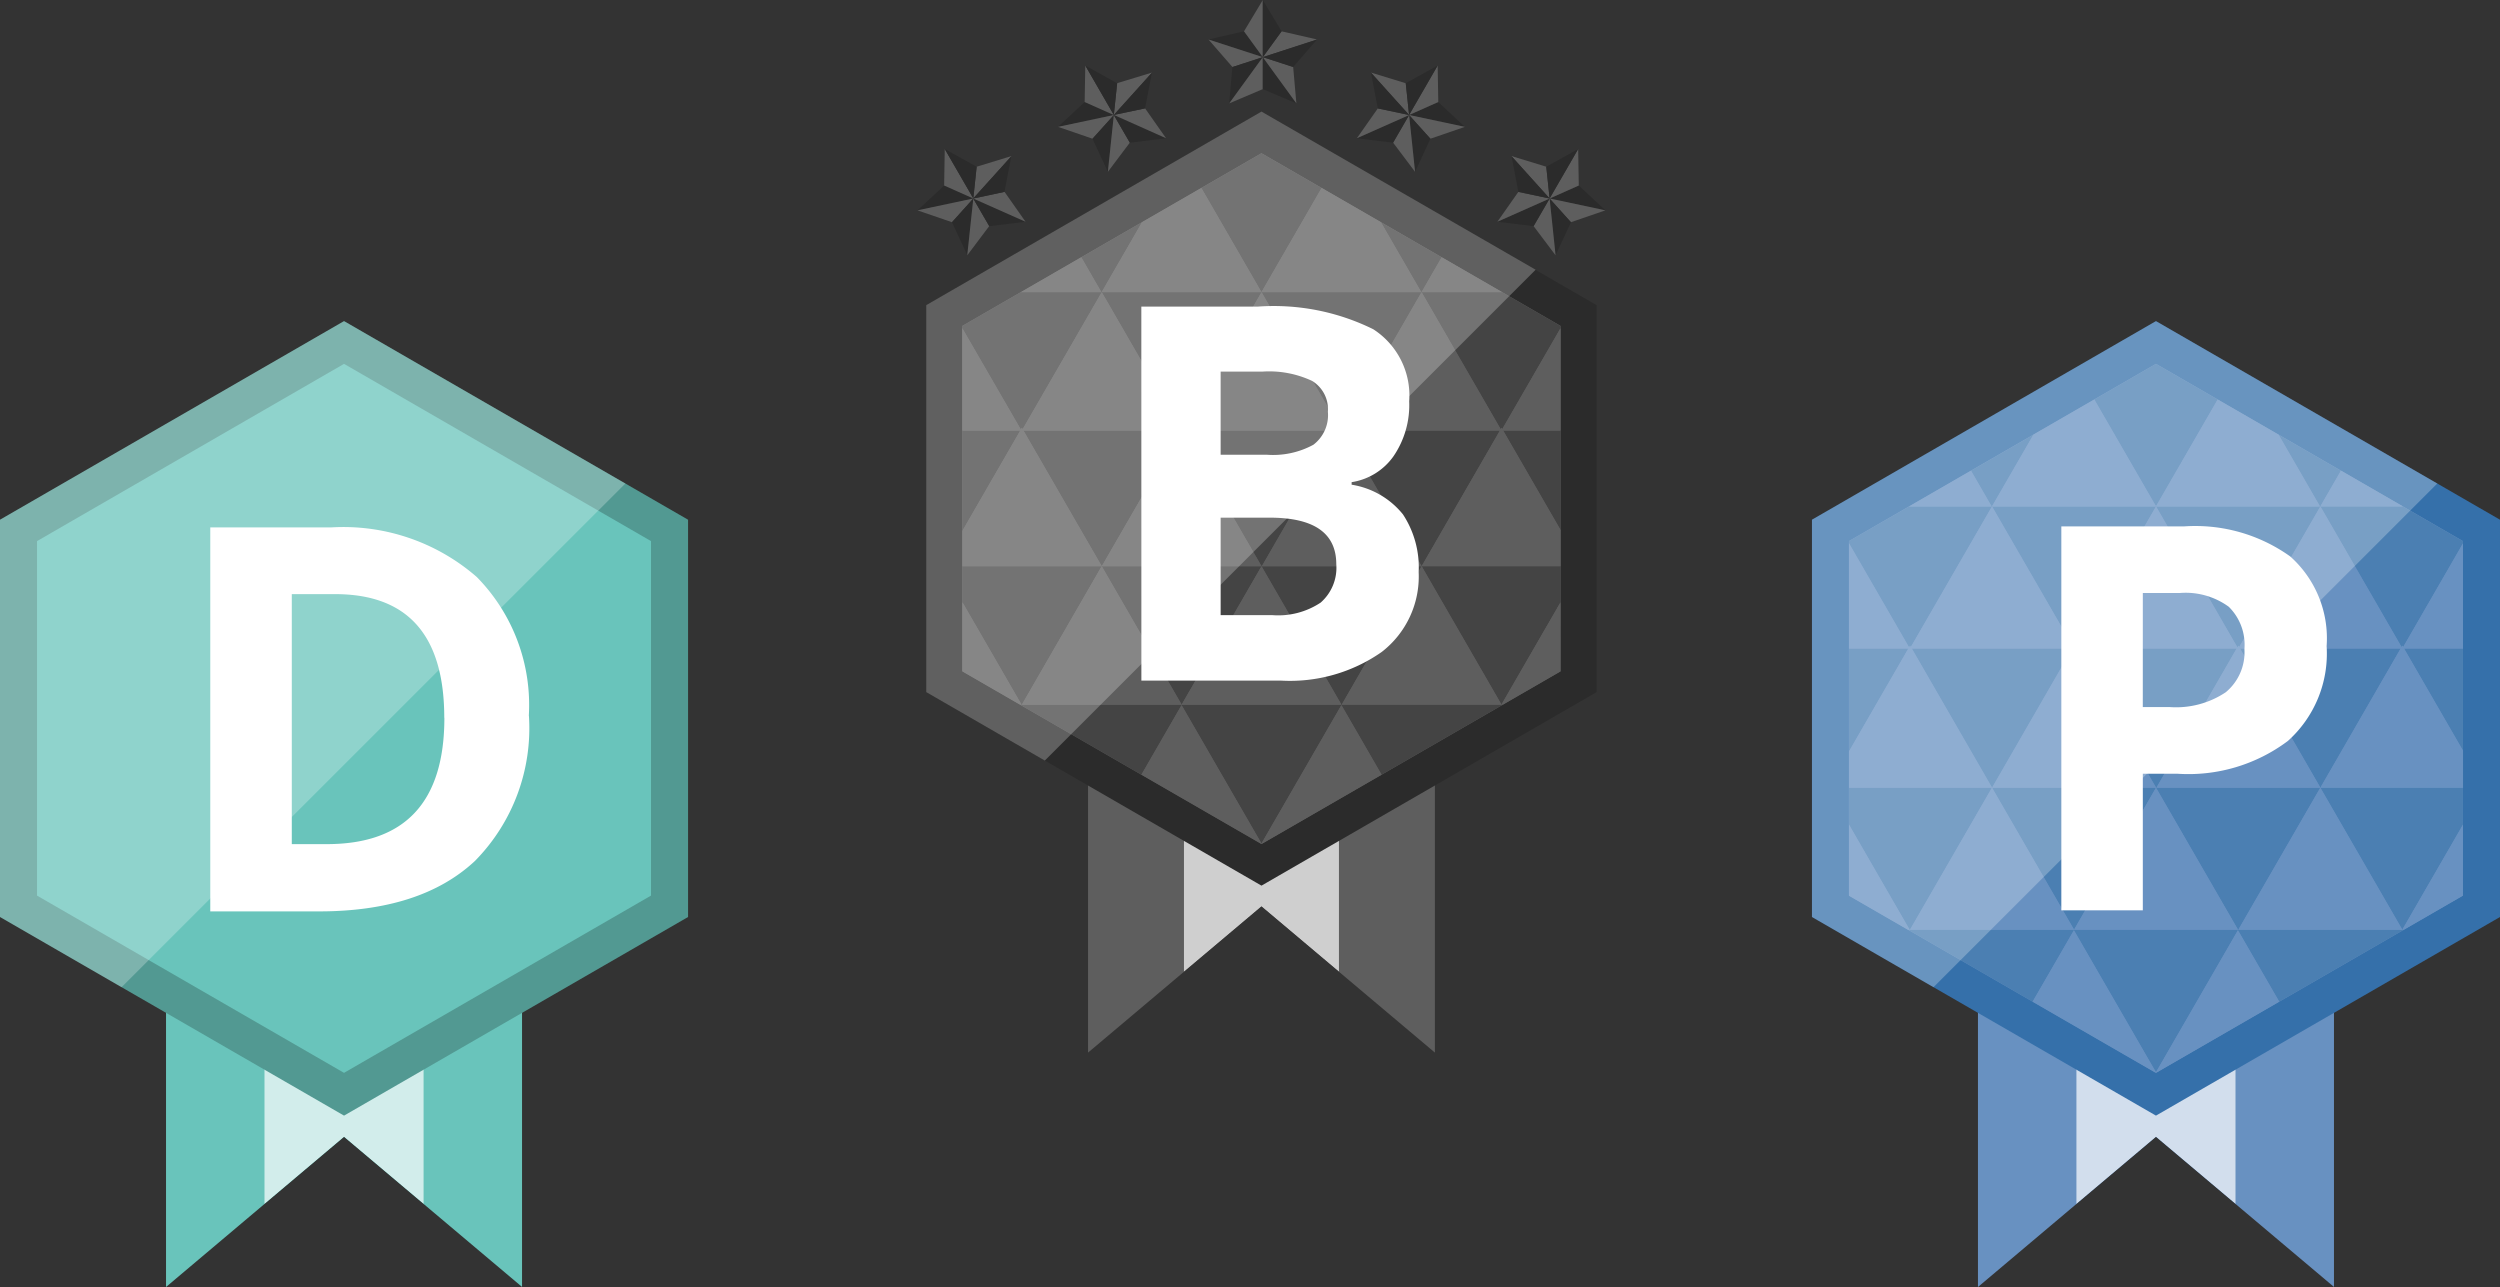
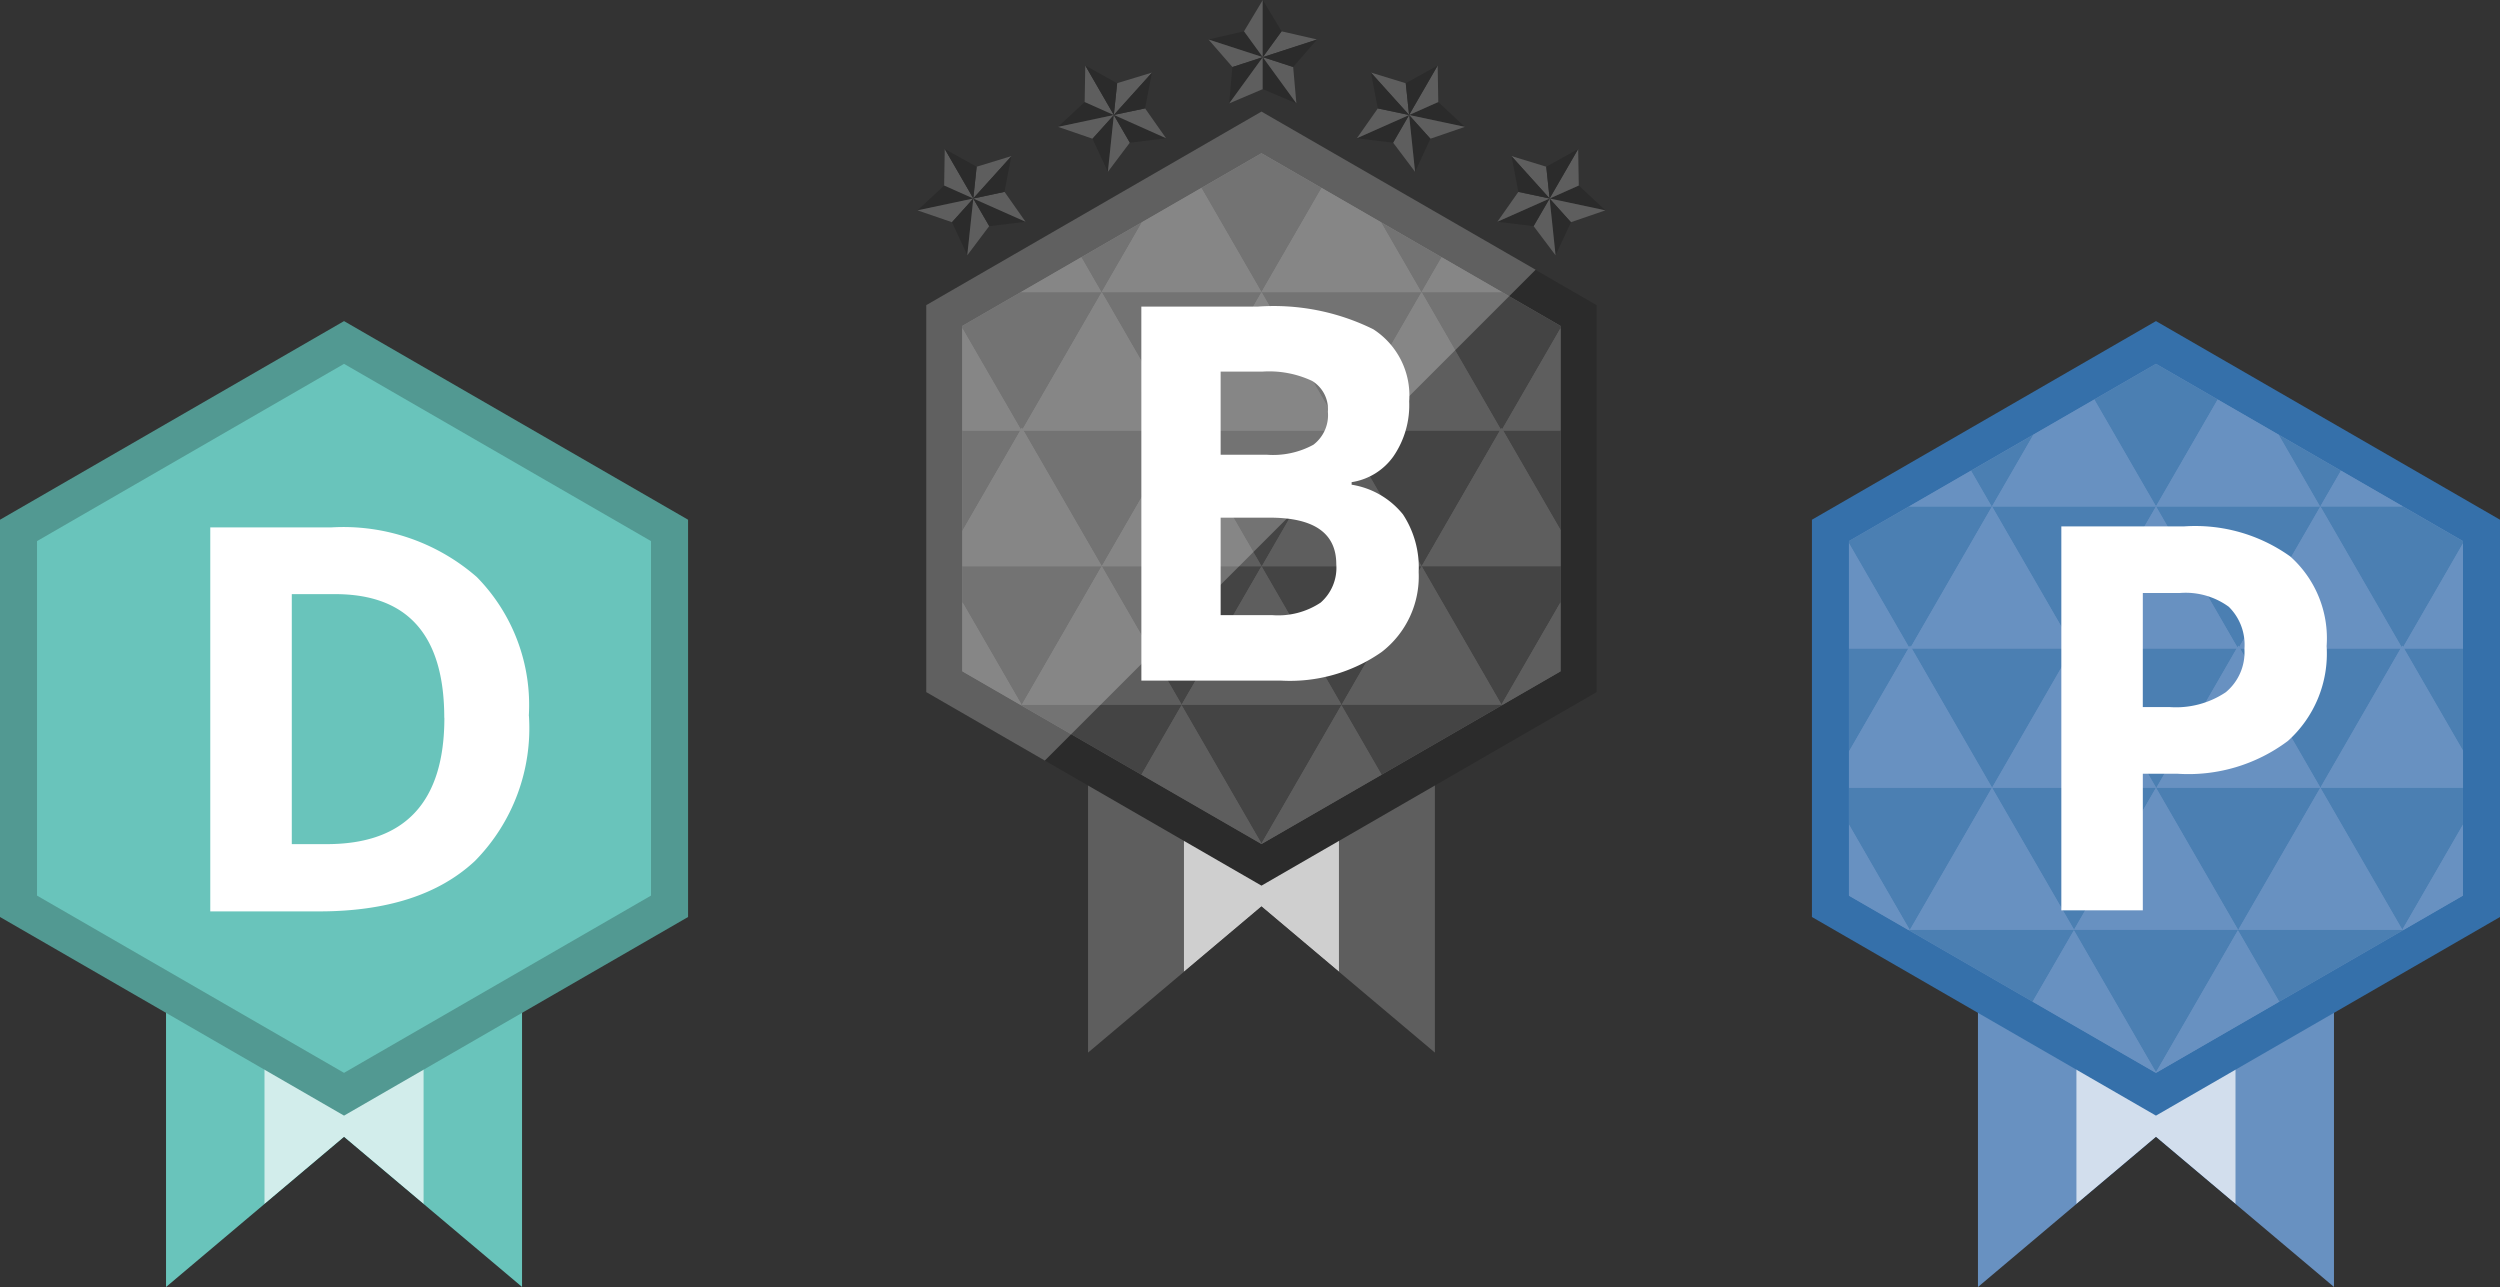
<svg xmlns="http://www.w3.org/2000/svg" width="109" height="56.112" viewBox="0 0 109 56.112">
  <rect x="0" y="0" width="109" height="56.112" fill="#333333" stroke="none" />
  <defs>
    <clipPath id="clip-path">
      <rect id="長方形_1525" data-name="長方形 1525" width="30" height="45.893" fill="none" />
    </clipPath>
    <clipPath id="clip-path-2">
      <path id="パス_917" data-name="パス 917" d="M34.191,95.407v25.135l7.561-6.373,7.561,6.373V95.407Z" transform="translate(-34.191 -95.407)" fill="none" />
    </clipPath>
    <clipPath id="clip-path-3">
      <rect id="長方形_1518" data-name="長方形 1518" width="6.757" height="23.668" fill="none" />
    </clipPath>
    <clipPath id="clip-path-9">
      <rect id="長方形_1523" data-name="長方形 1523" width="26.564" height="28.295" fill="none" />
    </clipPath>
    <clipPath id="clip-path-10">
      <rect id="長方形_1516" data-name="長方形 1516" width="30" height="42.112" fill="none" />
    </clipPath>
    <clipPath id="clip-path-11">
      <path id="パス_862" data-name="パス 862" d="M32.416,73.045v25.8L40.177,92.3l7.761,6.542v-25.8Z" transform="translate(-32.416 -73.045)" fill="none" />
    </clipPath>
    <clipPath id="clip-path-12">
      <rect id="長方形_1509" data-name="長方形 1509" width="6.936" height="24.293" fill="none" />
    </clipPath>
    <clipPath id="clip-path-18">
-       <rect id="長方形_1514" data-name="長方形 1514" width="27.266" height="29.043" fill="none" />
-     </clipPath>
+       </clipPath>
  </defs>
  <g id="mv_rank" transform="translate(-767 -588)">
    <g id="ブラック" transform="translate(807 588)">
      <g id="グループ_1198" data-name="グループ 1198" clip-path="url(#clip-path)">
        <path id="パス_916" data-name="パス 916" d="M34.191,95.407v25.135l7.561-6.373,7.561,6.373V95.407Z" transform="translate(-26.752 -74.649)" fill="#5e5e5e" />
        <g id="グループ_1184" data-name="グループ 1184" transform="translate(7.439 20.758)">
          <g id="グループ_1183" data-name="グループ 1183" clip-path="url(#clip-path-2)">
            <g id="グループ_1182" data-name="グループ 1182" transform="translate(4.182 -1.303)" opacity="0.7">
              <g id="グループ_1181" data-name="グループ 1181">
                <g id="グループ_1180" data-name="グループ 1180" clip-path="url(#clip-path-3)">
                  <rect id="長方形_1517" data-name="長方形 1517" width="6.757" height="23.668" transform="translate(0 0)" fill="#fff" />
                </g>
              </g>
            </g>
          </g>
        </g>
        <path id="パス_918" data-name="パス 918" d="M31,47.673V30.8L16.389,22.362,1.775,30.8V47.673l14.614,8.437Z" transform="translate(-1.389 -17.496)" fill="#2b2b2b" />
        <path id="パス_919" data-name="パス 919" d="M35.087,53.3V38.239L22.046,30.71,9.005,38.239V53.3l13.041,7.529Z" transform="translate(-7.046 -24.029)" fill="#5e5e5e" />
        <path id="パス_920" data-name="パス 920" d="M88.765,92.194l3.413-5.912H85.352Z" transform="translate(-66.781 -67.509)" fill="#444" />
        <path id="パス_921" data-name="パス 921" d="M68.8,169.025h-.039l.039.023.039-.023Z" transform="translate(-53.802 -132.25)" fill="#5e5e5e" />
        <path id="パス_922" data-name="パス 922" d="M24.662,92.2l3.414-5.913H21.248Z" transform="translate(-16.625 -67.51)" fill="#444" />
        <path id="パス_923" data-name="パス 923" d="M32.512,98.229H25.545L29.029,92.2H22.064l3.414-5.913H18.636L22.05,92.2h0l3.484,6.034H11.6L15.081,92.2H9.005v1.567l2.579,4.467h-.066l.058.033.006-.011.013.022,5.216,3.011,1.751-3.034,3.484,6.034,3.483-6.034,1.751,3.034,5.293-3.056Z" transform="translate(-7.046 -67.51)" fill="#444" />
        <path id="パス_924" data-name="パス 924" d="M107.093,115.032v-1.57h-6.058l3.482,6.032Z" transform="translate(-79.052 -88.775)" fill="#444" />
        <path id="パス_925" data-name="パス 925" d="M36.933,113.462h0l3.483,6.034,3.483-6.034Z" transform="translate(-28.896 -88.775)" fill="#444" />
        <path id="パス_926" data-name="パス 926" d="M119.869,90.623v-4.34h-2.506Z" transform="translate(-91.828 -67.51)" fill="#444" />
        <path id="パス_927" data-name="パス 927" d="M62.135,32.224,59.512,30.71,56.89,32.224l2.622,4.542Z" transform="translate(-44.512 -24.028)" fill="#444" />
        <path id="パス_928" data-name="パス 928" d="M11.6,53.489l.034.058,3.448-5.972,3.45,5.975.036-.062.034.058,3.448-5.972L25.5,53.562l.042-.073.034.058,3.448-5.972,3.449,5.973.035-.06.034.058,2.541-4.4v-.1l-2.551-1.473H29.026l.877-1.52-2.652-1.531,1.761,3.051H15.079l1.761-3.051-2.652,1.531.877,1.52H11.556L9,49.047v.1l2.552,4.42Z" transform="translate(-7.046 -34.836)" fill="#444" />
        <path id="パス_929" data-name="パス 929" d="M9.005,86.283v4.374l2.525-4.374Z" transform="translate(-7.046 -67.51)" fill="#444" />
        <path id="パス_930" data-name="パス 930" d="M23.363,51.561l-2.632,1.52H24.24Z" transform="translate(-16.22 -40.343)" fill="#5e5e5e" />
        <path id="パス_931" data-name="パス 931" d="M43.888,42.211h0l-2.622-4.542L38.682,39.16l-1.761,3.051Z" transform="translate(-28.888 -29.473)" fill="#5e5e5e" />
        <path id="パス_932" data-name="パス 932" d="M68.942,42.211h6.967L74.148,39.16l-2.583-1.491Z" transform="translate(-53.942 -29.473)" fill="#5e5e5e" />
        <g id="グループ_1186" data-name="グループ 1186">
          <g id="グループ_1185" data-name="グループ 1185" clip-path="url(#clip-path)">
            <path id="パス_933" data-name="パス 933" d="M68.942,58.545Z" transform="translate(-53.942 -45.807)" fill="#5e5e5e" />
          </g>
        </g>
        <path id="パス_934" data-name="パス 934" d="M104.533,53.08l-2.632-1.52-.877,1.52Z" transform="translate(-79.044 -40.343)" fill="#5e5e5e" />
        <path id="パス_935" data-name="パス 935" d="M11.53,70.218l.027-.047L9,65.751v4.467Z" transform="translate(-7.046 -51.445)" fill="#5e5e5e" />
        <path id="パス_936" data-name="パス 936" d="M27.949,64.585l.034-.058-3.45-5.975-3.448,5.972.036.062Z" transform="translate(-16.497 -45.812)" fill="#5e5e5e" />
        <path id="パス_937" data-name="パス 937" d="M56.553,58.552l-3.448,5.972.036.062h6.841l.027-.047Z" transform="translate(-41.551 -45.812)" fill="#5e5e5e" />
        <path id="パス_938" data-name="パス 938" d="M92.049,64.585l.035-.06-3.449-5.973-3.448,5.972.036.062Z" transform="translate(-66.653 -45.812)" fill="#5e5e5e" />
        <path id="パス_939" data-name="パス 939" d="M117.235,70.231h2.506V65.768l-2.541,4.4Z" transform="translate(-91.7 -51.458)" fill="#5e5e5e" />
        <path id="パス_940" data-name="パス 940" d="M40.422,86.283h-.067L36.94,92.2h6.967l-3.414-5.913Z" transform="translate(-28.903 -67.51)" fill="#5e5e5e" />
        <path id="パス_941" data-name="パス 941" d="M52.787,85.792l.034.058.036-.062-.034-.058Z" transform="translate(-41.302 -67.078)" fill="#5e5e5e" />
        <path id="パス_942" data-name="パス 942" d="M52.632,86.073H52.7l-.034-.058Z" transform="translate(-41.181 -67.3)" fill="#5e5e5e" />
        <path id="パス_943" data-name="パス 943" d="M52.942,86.061h.071L52.977,86Z" transform="translate(-41.423 -67.288)" fill="#5e5e5e" />
        <g id="グループ_1188" data-name="グループ 1188">
          <g id="グループ_1187" data-name="グループ 1187" clip-path="url(#clip-path)">
            <path id="パス_944" data-name="パス 944" d="M52.941,86.283Z" transform="translate(-41.422 -67.51)" fill="#5e5e5e" />
          </g>
        </g>
        <path id="パス_945" data-name="パス 945" d="M72.576,85.851H72.5l.036-.062-.034-.058-.042.073.027.047h-.054l-3.414,5.913h6.965v0Z" transform="translate(-54.005 -67.078)" fill="#5e5e5e" />
        <path id="パス_946" data-name="パス 946" d="M84.714,86.115h.054l-.027-.047Z" transform="translate(-66.283 -67.342)" fill="#5e5e5e" />
        <path id="パス_947" data-name="パス 947" d="M85.023,86.061h.071L85.059,86Z" transform="translate(-66.524 -67.288)" fill="#5e5e5e" />
        <path id="パス_948" data-name="パス 948" d="M104.521,86.283h-.069l-3.413,5.912v0H107.1V90.623l-2.506-4.34Z" transform="translate(-79.055 -67.51)" fill="#5e5e5e" />
-         <path id="パス_949" data-name="パス 949" d="M116.885,85.791l.034.058.035-.06-.034-.058Z" transform="translate(-91.454 -67.078)" fill="#5e5e5e" />
        <path id="パス_950" data-name="パス 950" d="M116.726,86.067h.067v0l-.034-.058Z" transform="translate(-91.329 -67.294)" fill="#5e5e5e" />
        <path id="パス_951" data-name="パス 951" d="M117.04,86.059v0h.069L117.074,86Z" transform="translate(-91.575 -67.288)" fill="#5e5e5e" />
        <path id="パス_952" data-name="パス 952" d="M117.035,86.277h0v0Z" transform="translate(-91.571 -67.504)" fill="#5e5e5e" />
        <path id="パス_953" data-name="パス 953" d="M101.034,113.455h0v0Z" transform="translate(-79.052 -88.768)" fill="#5e5e5e" />
        <path id="パス_954" data-name="パス 954" d="M9.005,120.661v3.016l2.513,1.451h.066Z" transform="translate(-7.046 -94.408)" fill="#5e5e5e" />
        <path id="パス_955" data-name="パス 955" d="M24.4,113.462,20.92,119.5h6.967Z" transform="translate(-16.368 -88.775)" fill="#5e5e5e" />
        <path id="パス_956" data-name="パス 956" d="M52.941,119.5h6.967l-3.484-6.034Z" transform="translate(-41.423 -88.775)" fill="#5e5e5e" />
        <g id="グループ_1190" data-name="グループ 1190">
          <g id="グループ_1189" data-name="グループ 1189" clip-path="url(#clip-path)">
            <path id="パス_957" data-name="パス 957" d="M52.941,141.192Z" transform="translate(-41.422 -110.472)" fill="#5e5e5e" />
          </g>
        </g>
        <path id="パス_958" data-name="パス 958" d="M88.507,113.462,85.024,119.5h6.965v0Z" transform="translate(-66.525 -88.775)" fill="#5e5e5e" />
        <path id="パス_959" data-name="パス 959" d="M119.615,120.678l-2.576,4.462v0h.062l2.513-1.451Z" transform="translate(-91.575 -94.421)" fill="#5e5e5e" />
        <path id="パス_960" data-name="パス 960" d="M117.035,141.186h0v0Z" transform="translate(-91.571 -110.467)" fill="#5e5e5e" />
        <path id="パス_961" data-name="パス 961" d="M20.82,141.306l.019.011-.013-.022Z" transform="translate(-16.29 -110.553)" fill="#5e5e5e" />
        <path id="パス_962" data-name="パス 962" d="M50.116,147.328l-3.483-6.034-1.752,3.034,5.2,3Z" transform="translate(-35.116 -110.552)" fill="#5e5e5e" />
        <path id="パス_963" data-name="パス 963" d="M68.942,147.328h.039l5.2-3-1.752-3.034Z" transform="translate(-53.942 -110.552)" fill="#5e5e5e" />
        <g id="グループ_1192" data-name="グループ 1192">
          <g id="グループ_1191" data-name="グループ 1191" clip-path="url(#clip-path)">
            <path id="パス_964" data-name="パス 964" d="M68.942,169.025Z" transform="translate(-53.942 -132.25)" fill="#5e5e5e" />
          </g>
        </g>
        <path id="パス_965" data-name="パス 965" d="M15.083,91.764l-3.414-5.913H11.6l.036-.062L11.6,85.73l-.042.073.027.047H11.53L9.005,90.224v1.54h6.078Z" transform="translate(-7.046 -67.078)" fill="#5e5e5e" />
        <path id="パス_966" data-name="パス 966" d="M20.611,86.115h.054l-.027-.047Z" transform="translate(-16.127 -67.342)" fill="#5e5e5e" />
        <path id="パス_967" data-name="パス 967" d="M20.921,86.061h.071L20.956,86Z" transform="translate(-16.369 -67.288)" fill="#5e5e5e" />
        <g id="グループ_1197" data-name="グループ 1197">
          <g id="グループ_1196" data-name="グループ 1196" clip-path="url(#clip-path)">
            <path id="パス_968" data-name="パス 968" d="M36.94,113.462Z" transform="translate(-28.903 -88.776)" fill="#5e5e5e" />
            <g id="グループ_1195" data-name="グループ 1195" transform="translate(0.386 4.865)" opacity="0.25">
              <g id="グループ_1194" data-name="グループ 1194">
                <g id="グループ_1193" data-name="グループ 1193" clip-path="url(#clip-path-9)">
                  <path id="パス_969" data-name="パス 969" d="M16.389,22.362,1.775,30.8V47.674l5.168,2.984,21.4-21.4Z" transform="translate(-1.775 -22.362)" fill="#fff" />
                </g>
              </g>
            </g>
            <path id="パス_970" data-name="パス 970" d="M44.866,61.442h5.076a9.781,9.781,0,0,1,5.036.987,3.437,3.437,0,0,1,1.567,3.14,3.958,3.958,0,0,1-.686,2.4,2.741,2.741,0,0,1-1.824,1.127v.111A3.594,3.594,0,0,1,56.272,70.5a4.209,4.209,0,0,1,.686,2.521A4.154,4.154,0,0,1,55.346,76.5a6.972,6.972,0,0,1-4.378,1.249h-6.1ZM48.324,67.9h2.008a3.671,3.671,0,0,0,2.036-.435A1.623,1.623,0,0,0,53,66.027a1.44,1.44,0,0,0-.686-1.344,4.412,4.412,0,0,0-2.17-.407H48.324Zm0,2.744v4.25h2.253a3.341,3.341,0,0,0,2.108-.547,2.017,2.017,0,0,0,.681-1.673q0-2.03-2.9-2.03Z" transform="translate(-35.104 -48.074)" fill="#fff" />
            <path id="パス_971" data-name="パス 971" d="M59.873,6.273h0l-1.549.356,2.367.769Z" transform="translate(-45.634 -4.908)" fill="#2b2b2b" />
            <path id="パス_972" data-name="パス 972" d="M60.682,8.682h0l-2.367-.769h0l1.045,1.2,1.324-.43Z" transform="translate(-45.625 -6.191)" fill="#5e5e5e" />
            <path id="パス_973" data-name="パス 973" d="M62.614,11.885h0l-.14,1.584,1.464-2.015Z" transform="translate(-48.882 -8.962)" fill="#2b2b2b" />
            <path id="パス_974" data-name="パス 974" d="M71.579,6.63,70.03,6.274h0L69.212,7.4Z" transform="translate(-54.153 -4.908)" fill="#5e5e5e" />
            <path id="パス_975" data-name="パス 975" d="M66.262,2.491V0l-.819,1.365.818,1.126Z" transform="translate(-51.204 0)" fill="#5e5e5e" />
            <path id="パス_976" data-name="パス 976" d="M63.938,11.454l-1.464,2.015v0l1.465-.623V11.453Z" transform="translate(-48.881 -8.961)" fill="#5e5e5e" />
            <path id="パス_977" data-name="パス 977" d="M69.207,11.454v1.394l1.465.623v0l-1.464-2.015Z" transform="translate(-54.149 -8.962)" fill="#2b2b2b" />
            <path id="パス_978" data-name="パス 978" d="M70.675,13.47l-.14-1.584h0l-1.324-.43Z" transform="translate(-54.153 -8.963)" fill="#5e5e5e" />
            <path id="パス_979" data-name="パス 979" d="M69.208,2.49l.818-1.126L69.207,0V2.491Z" transform="translate(-54.149 0)" fill="#2b2b2b" />
            <path id="パス_980" data-name="パス 980" d="M71.576,7.912l-2.367.769h0l1.324.43,1.045-1.2Z" transform="translate(-54.151 -6.191)" fill="#2b2b2b" />
            <path id="パス_981" data-name="パス 981" d="M29.328,20.442h0l-1.163,1.083,2.434-.517Z" transform="translate(-22.037 -15.994)" fill="#2b2b2b" />
            <path id="パス_982" data-name="パス 982" d="M30.594,23.044h0l-2.434.517,0,0,1.505.517.932-1.035Z" transform="translate(-22.03 -18.03)" fill="#5e5e5e" />
            <path id="パス_983" data-name="パス 983" d="M35.075,24.085h0l.671,1.442.26-2.477Z" transform="translate(-27.443 -18.035)" fill="#2b2b2b" />
            <path id="パス_984" data-name="パス 984" d="M41.026,14.538,39.506,15h0l-.146,1.384Z" transform="translate(-30.797 -11.375)" fill="#5e5e5e" />
            <path id="パス_985" data-name="パス 985" d="M34.783,15.284l-1.245-2.157-.027,1.592,1.271.566Z" transform="translate(-26.22 -10.271)" fill="#5e5e5e" />
            <path id="パス_986" data-name="パス 986" d="M38.421,23.047l-.26,2.477v0l.957-1.272-.7-1.207Z" transform="translate(-29.858 -18.032)" fill="#5e5e5e" />
            <path id="パス_987" data-name="パス 987" d="M39.36,23.046l.7,1.207,1.58-.193h0l-2.275-1.013Z" transform="translate(-30.797 -18.031)" fill="#2b2b2b" />
            <path id="パス_988" data-name="パス 988" d="M41.641,23.017l-.913-1.3h0L39.366,22Z" transform="translate(-30.801 -16.99)" fill="#5e5e5e" />
            <path id="パス_989" data-name="パス 989" d="M34.879,15.284l.145-1.384-1.392-.773,1.246,2.157Z" transform="translate(-26.315 -10.271)" fill="#2b2b2b" />
            <path id="パス_990" data-name="パス 990" d="M41.026,14.536l-1.665,1.849h0l1.362-.289.3-1.562Z" transform="translate(-30.797 -11.373)" fill="#2b2b2b" />
            <path id="パス_991" data-name="パス 991" d="M1.172,37.173h0L.009,38.257l2.434-.517Z" transform="translate(-0.007 -29.085)" fill="#2b2b2b" />
            <path id="パス_992" data-name="パス 992" d="M2.437,39.775h0L0,40.292l0,0,1.505.517.932-1.035Z" transform="translate(0 -31.121)" fill="#5e5e5e" />
            <path id="パス_993" data-name="パス 993" d="M6.919,40.816h0l.671,1.442.26-2.477Z" transform="translate(-5.413 -31.126)" fill="#2b2b2b" />
            <path id="パス_994" data-name="パス 994" d="M12.87,31.269l-1.52.466h0L11.2,33.119Z" transform="translate(-8.767 -24.466)" fill="#5e5e5e" />
            <path id="パス_995" data-name="パス 995" d="M6.627,32.016,5.381,29.858,5.355,31.45l1.271.566Z" transform="translate(-4.19 -23.362)" fill="#5e5e5e" />
            <path id="パス_996" data-name="パス 996" d="M10.265,39.778,10,42.255v0l.957-1.272-.7-1.207Z" transform="translate(-7.828 -31.123)" fill="#5e5e5e" />
            <path id="パス_997" data-name="パス 997" d="M11.2,39.777l.7,1.207,1.58-.193h0l-2.275-1.013Z" transform="translate(-8.766 -31.122)" fill="#2b2b2b" />
            <path id="パス_998" data-name="パス 998" d="M13.484,39.749l-.913-1.3h0l-1.362.29Z" transform="translate(-8.771 -30.081)" fill="#5e5e5e" />
            <path id="パス_999" data-name="パス 999" d="M6.723,32.015l.145-1.384-1.392-.773,1.246,2.157Z" transform="translate(-4.285 -23.362)" fill="#2b2b2b" />
            <path id="パス_1000" data-name="パス 1000" d="M12.87,31.267,11.2,33.116h0l1.362-.289.3-1.562Z" transform="translate(-8.767 -24.464)" fill="#2b2b2b" />
            <path id="パス_1001" data-name="パス 1001" d="M99.8,20.442h0l1.163,1.083-2.434-.517Z" transform="translate(-77.094 -15.994)" fill="#2b2b2b" />
            <path id="パス_1002" data-name="パス 1002" d="M98.527,23.044h0l2.434.517,0,0-1.505.517-.932-1.035Z" transform="translate(-77.09 -18.03)" fill="#5e5e5e" />
            <path id="パス_1003" data-name="パス 1003" d="M99.459,24.085h0l-.671,1.442-.26-2.477Z" transform="translate(-77.091 -18.035)" fill="#2b2b2b" />
            <path id="パス_1004" data-name="パス 1004" d="M90.87,14.538l1.52.466h0l.146,1.384Z" transform="translate(-71.099 -11.375)" fill="#5e5e5e" />
            <path id="パス_1005" data-name="パス 1005" d="M98.527,15.284l1.245-2.157.027,1.592-1.271.566Z" transform="translate(-77.09 -10.271)" fill="#5e5e5e" />
            <path id="パス_1006" data-name="パス 1006" d="M96.019,23.047l.26,2.477v0l-.957-1.272.7-1.207Z" transform="translate(-74.582 -18.032)" fill="#5e5e5e" />
            <path id="パス_1007" data-name="パス 1007" d="M90.336,23.046l-.7,1.207-1.58-.193h0l2.275-1.013Z" transform="translate(-68.9 -18.031)" fill="#2b2b2b" />
            <path id="パス_1008" data-name="パス 1008" d="M88.063,23.017l.913-1.3h0l1.362.29Z" transform="translate(-68.903 -16.99)" fill="#5e5e5e" />
            <path id="パス_1009" data-name="パス 1009" d="M98,15.284,97.855,13.9l1.392-.773L98,15.285Z" transform="translate(-76.565 -10.271)" fill="#2b2b2b" />
            <path id="パス_1010" data-name="パス 1010" d="M90.861,14.536l1.665,1.849h0L91.163,16.1l-.3-1.562Z" transform="translate(-71.09 -11.373)" fill="#2b2b2b" />
            <path id="パス_1011" data-name="パス 1011" d="M127.959,37.173h0l1.163,1.083-2.434-.517Z" transform="translate(-99.124 -29.085)" fill="#2b2b2b" />
            <path id="パス_1012" data-name="パス 1012" d="M126.683,39.775h0l2.434.517,0,0-1.505.517-.932-1.035Z" transform="translate(-99.12 -31.121)" fill="#5e5e5e" />
            <path id="パス_1013" data-name="パス 1013" d="M127.615,40.816h0l-.671,1.442-.26-2.477Z" transform="translate(-99.121 -31.126)" fill="#2b2b2b" />
            <path id="パス_1014" data-name="パス 1014" d="M119.026,31.269l1.52.466h0l.146,1.384Z" transform="translate(-93.129 -24.466)" fill="#5e5e5e" />
            <path id="パス_1015" data-name="パス 1015" d="M126.683,32.016l1.245-2.157.027,1.592-1.271.566Z" transform="translate(-99.12 -23.362)" fill="#5e5e5e" />
            <path id="パス_1016" data-name="パス 1016" d="M124.175,39.778l.26,2.477v0l-.957-1.272.7-1.207Z" transform="translate(-96.612 -31.123)" fill="#5e5e5e" />
            <path id="パス_1017" data-name="パス 1017" d="M118.492,39.777l-.7,1.207-1.58-.193h0l2.275-1.013Z" transform="translate(-90.93 -31.122)" fill="#2b2b2b" />
            <path id="パス_1018" data-name="パス 1018" d="M116.219,39.749l.913-1.3h0l1.362.29Z" transform="translate(-90.933 -30.081)" fill="#5e5e5e" />
            <path id="パス_1019" data-name="パス 1019" d="M126.157,32.015l-.145-1.384,1.392-.773-1.246,2.157Z" transform="translate(-98.595 -23.362)" fill="#2b2b2b" />
            <path id="パス_1020" data-name="パス 1020" d="M119.017,31.267l1.665,1.849h0l-1.362-.289-.3-1.562Z" transform="translate(-93.12 -24.464)" fill="#2b2b2b" />
          </g>
        </g>
      </g>
    </g>
    <g id="プラチナ" transform="translate(846 602)">
      <g id="グループ_1179" data-name="グループ 1179" clip-path="url(#clip-path-10)">
        <path id="パス_861" data-name="パス 861" d="M32.416,73.045v25.8L40.177,92.3l7.761,6.542v-25.8Z" transform="translate(-25.177 -56.732)" fill="#6891c1" />
        <g id="グループ_1165" data-name="グループ 1165" transform="translate(7.239 16.313)">
          <g id="グループ_1164" data-name="グループ 1164" clip-path="url(#clip-path-11)">
            <g id="グループ_1163" data-name="グループ 1163" transform="translate(4.293 -1.337)" opacity="0.7">
              <g id="グループ_1162" data-name="グループ 1162">
                <g id="グループ_1161" data-name="グループ 1161" clip-path="url(#clip-path-12)">
                  <rect id="長方形_1508" data-name="長方形 1508" width="6.936" height="24.293" transform="translate(0 0)" fill="#fff" />
                </g>
              </g>
            </g>
          </g>
        </g>
        <path id="パス_863" data-name="パス 863" d="M15,0,0,8.66V25.981l15,8.66,15-8.66V8.66Z" transform="translate(0 0)" fill="#3570aa" />
        <path id="パス_864" data-name="パス 864" d="M34,31.532V16.076L20.616,8.348,7.23,16.076V31.532l13.385,7.728Z" transform="translate(-5.616 -6.484)" fill="#6891c1" />
        <path id="パス_865" data-name="パス 865" d="M87.08,69.988l3.5-6.068H83.577Z" transform="translate(-64.912 -49.645)" fill="#4b7fb2" />
        <path id="パス_866" data-name="パス 866" d="M67.027,146.663h-.04l.04.023.04-.023Z" transform="translate(-52.027 -113.91)" fill="#6891c1" />
        <path id="パス_867" data-name="パス 867" d="M22.977,69.99l3.5-6.07H19.473Z" transform="translate(-15.124 -49.646)" fill="#4b7fb2" />
        <path id="パス_868" data-name="パス 868" d="M31.358,76.183H24.207l3.576-6.193H20.634l3.5-6.07H17.116l3.5,6.07h0l3.576,6.193H9.891l3.575-6.193H7.23V71.6l2.647,4.585H9.809l.059.034.006-.011.013.023,5.354,3.091,1.8-3.114L20.616,82.4l3.575-6.193,1.8,3.114,5.433-3.137Z" transform="translate(-5.616 -49.646)" fill="#4b7fb2" />
        <path id="パス_869" data-name="パス 869" d="M105.478,92.711V91.1H99.259l3.574,6.191Z" transform="translate(-77.092 -70.755)" fill="#4b7fb2" />
        <path id="パス_870" data-name="パス 870" d="M35.158,91.1h0l3.575,6.193L42.307,91.1Z" transform="translate(-27.305 -70.755)" fill="#4b7fb2" />
        <path id="パス_871" data-name="パス 871" d="M118.16,68.376V63.921h-2.572Z" transform="translate(-89.775 -49.646)" fill="#4b7fb2" />
        <path id="パス_872" data-name="パス 872" d="M60.5,9.9,57.806,8.348,55.115,9.9l2.692,4.662Z" transform="translate(-42.806 -6.484)" fill="#4b7fb2" />
        <path id="パス_873" data-name="パス 873" d="M9.893,31.364l.035.06,3.539-6.13,3.541,6.133.037-.063.035.06,3.539-6.13,3.548,6.145.044-.075.035.06,3.539-6.13,3.54,6.131.036-.062.034.06L34,26.906v-.1l-2.619-1.512h-3.6l.9-1.56-2.722-1.572,1.808,3.131h-14.3l1.808-3.131L12.55,23.733l.9,1.56h-3.6L7.23,26.8v.1l2.62,4.537Z" transform="translate(-5.615 -17.212)" fill="#4b7fb2" />
        <path id="パス_874" data-name="パス 874" d="M7.23,63.921V68.41l2.592-4.489Z" transform="translate(-5.615 -49.646)" fill="#4b7fb2" />
        <path id="パス_875" data-name="パス 875" d="M21.657,29.2l-2.7,1.56h3.6Z" transform="translate(-14.723 -22.678)" fill="#6891c1" />
        <path id="パス_876" data-name="パス 876" d="M42.3,19.969h0l-2.692-4.662-2.652,1.531-1.808,3.131Z" transform="translate(-27.297 -11.888)" fill="#6891c1" />
        <path id="パス_877" data-name="パス 877" d="M67.167,19.969h7.151L72.51,16.838l-2.652-1.531Z" transform="translate(-52.167 -11.888)" fill="#6891c1" />
        <g id="グループ_1167" data-name="グループ 1167">
          <g id="グループ_1166" data-name="グループ 1166" clip-path="url(#clip-path-10)">
            <path id="パス_878" data-name="パス 878" d="M67.167,36.183Z" transform="translate(-52.167 -28.102)" fill="#6891c1" />
          </g>
        </g>
        <path id="パス_879" data-name="パス 879" d="M102.851,30.758l-2.7-1.56-.9,1.56Z" transform="translate(-77.084 -22.678)" fill="#6891c1" />
        <path id="パス_880" data-name="パス 880" d="M9.822,47.974l.028-.048L7.23,43.389v4.585Z" transform="translate(-5.615 -33.699)" fill="#6891c1" />
        <path id="パス_881" data-name="パス 881" d="M26.355,42.383l.035-.06L22.848,36.19l-3.539,6.13.037.063Z" transform="translate(-14.997 -28.108)" fill="#6891c1" />
        <path id="パス_882" data-name="パス 882" d="M54.869,36.19l-3.539,6.13.037.063h7.022l.028-.048Z" transform="translate(-39.867 -28.108)" fill="#6891c1" />
        <path id="パス_883" data-name="パス 883" d="M90.456,42.383l.036-.062-3.54-6.131-3.539,6.13.037.063Z" transform="translate(-64.785 -28.108)" fill="#6891c1" />
        <path id="パス_884" data-name="パス 884" d="M115.461,47.987h2.572V43.406l-2.608,4.518Z" transform="translate(-89.647 -33.712)" fill="#6891c1" />
        <path id="パス_885" data-name="パス 885" d="M38.739,63.921H38.67l-3.5,6.07h7.151l-3.5-6.07Z" transform="translate(-27.312 -49.646)" fill="#6891c1" />
        <path id="パス_886" data-name="パス 886" d="M51.011,63.432l.035.06.037-.063-.034-.06Z" transform="translate(-39.619 -49.217)" fill="#6891c1" />
        <path id="パス_887" data-name="パス 887" d="M50.856,63.713h.069l-.035-.06Z" transform="translate(-39.499 -49.438)" fill="#6891c1" />
        <path id="パス_888" data-name="パス 888" d="M51.166,63.7h.073l-.037-.063Z" transform="translate(-39.739 -49.425)" fill="#6891c1" />
        <g id="グループ_1169" data-name="グループ 1169">
          <g id="グループ_1168" data-name="グループ 1168" clip-path="url(#clip-path-10)">
            <path id="パス_889" data-name="パス 889" d="M51.166,63.921Z" transform="translate(-39.739 -49.646)" fill="#6891c1" />
          </g>
        </g>
        <path id="パス_890" data-name="パス 890" d="M70.894,63.492h-.073l.037-.063-.035-.06-.044.075.028.048h-.055l-3.5,6.07H74.4v0Z" transform="translate(-52.23 -49.217)" fill="#6891c1" />
        <path id="パス_891" data-name="パス 891" d="M82.939,63.754h.055l-.028-.048Z" transform="translate(-64.416 -49.479)" fill="#6891c1" />
        <path id="パス_892" data-name="パス 892" d="M83.248,63.7h.073l-.037-.063Z" transform="translate(-64.657 -49.425)" fill="#6891c1" />
        <path id="パス_893" data-name="パス 893" d="M102.838,63.921h-.071l-3.5,6.068v0h6.216V68.375l-2.572-4.454Z" transform="translate(-77.095 -49.646)" fill="#6891c1" />
        <path id="パス_894" data-name="パス 894" d="M115.11,63.43l.035.06.036-.062-.035-.06Z" transform="translate(-89.403 -49.217)" fill="#6891c1" />
        <path id="パス_895" data-name="パス 895" d="M114.951,63.706h.069v0l-.035-.06Z" transform="translate(-89.279 -49.431)" fill="#6891c1" />
        <path id="パス_896" data-name="パス 896" d="M115.265,63.7v0h.071l-.037-.063Z" transform="translate(-89.523 -49.425)" fill="#6891c1" />
        <path id="パス_897" data-name="パス 897" d="M115.259,63.915h0v0Z" transform="translate(-89.519 -49.64)" fill="#6891c1" />
        <path id="パス_898" data-name="パス 898" d="M99.259,91.093h0v0Z" transform="translate(-77.092 -70.748)" fill="#6891c1" />
        <path id="パス_899" data-name="パス 899" d="M7.23,98.3v3.1l2.579,1.489h.068Z" transform="translate(-5.615 -76.346)" fill="#6891c1" />
        <path id="パス_900" data-name="パス 900" d="M22.72,91.1l-3.576,6.193H26.3Z" transform="translate(-14.869 -70.755)" fill="#6891c1" />
        <path id="パス_901" data-name="パス 901" d="M51.166,97.292h7.151L54.742,91.1Z" transform="translate(-39.739 -70.755)" fill="#6891c1" />
        <g id="グループ_1171" data-name="グループ 1171">
          <g id="グループ_1170" data-name="グループ 1170" clip-path="url(#clip-path-10)">
            <path id="パス_902" data-name="パス 902" d="M51.166,118.83Z" transform="translate(-39.739 -92.292)" fill="#6891c1" />
          </g>
        </g>
        <path id="パス_903" data-name="パス 903" d="M86.824,91.1l-3.575,6.193H90.4v0Z" transform="translate(-64.657 -70.755)" fill="#6891c1" />
        <path id="パス_904" data-name="パス 904" d="M117.908,98.315l-2.644,4.58v0h.064l2.579-1.489Z" transform="translate(-89.523 -76.359)" fill="#6891c1" />
        <path id="パス_905" data-name="パス 905" d="M115.259,118.824h0v0Z" transform="translate(-89.519 -92.287)" fill="#6891c1" />
        <path id="パス_906" data-name="パス 906" d="M19.045,118.944l.02.011-.013-.023Z" transform="translate(-14.792 -92.372)" fill="#6891c1" />
        <path id="パス_907" data-name="パス 907" d="M48.479,125.125,44.9,118.932l-1.8,3.114,5.333,3.079Z" transform="translate(-33.479 -92.372)" fill="#6891c1" />
        <path id="パス_908" data-name="パス 908" d="M67.167,125.125h.04l5.333-3.079-1.8-3.114Z" transform="translate(-52.167 -92.372)" fill="#6891c1" />
        <g id="グループ_1173" data-name="グループ 1173">
          <g id="グループ_1172" data-name="グループ 1172" clip-path="url(#clip-path-10)">
            <path id="パス_909" data-name="パス 909" d="M67.167,146.663Z" transform="translate(-52.167 -113.91)" fill="#6891c1" />
          </g>
        </g>
        <path id="パス_910" data-name="パス 910" d="M13.469,69.562l-3.5-6.07H9.891l.037-.063-.034-.06-.044.075.028.048H9.822L7.23,67.981v1.58h6.239Z" transform="translate(-5.615 -49.217)" fill="#6891c1" />
        <path id="パス_911" data-name="パス 911" d="M18.836,63.754h.055l-.027-.048Z" transform="translate(-14.63 -49.479)" fill="#6891c1" />
-         <path id="パス_912" data-name="パス 912" d="M19.145,63.7h.073l-.036-.063Z" transform="translate(-14.869 -49.425)" fill="#6891c1" />
        <g id="グループ_1178" data-name="グループ 1178">
          <g id="グループ_1177" data-name="グループ 1177" clip-path="url(#clip-path-10)">
            <path id="パス_913" data-name="パス 913" d="M35.165,91.1Z" transform="translate(-27.312 -70.755)" fill="#6891c1" />
            <g id="グループ_1176" data-name="グループ 1176" opacity="0.25">
              <g id="グループ_1175" data-name="グループ 1175">
                <g id="グループ_1174" data-name="グループ 1174" clip-path="url(#clip-path-18)">
                  <path id="パス_914" data-name="パス 914" d="M15,0,0,8.66V25.98l5.3,3.062L27.266,7.081Z" transform="translate(0 0)" fill="#fff" />
                </g>
              </g>
            </g>
            <path id="パス_915" data-name="パス 915" d="M60.267,45.3a5.116,5.116,0,0,1-1.689,4.134,7.222,7.222,0,0,1-4.8,1.431H52.253v5.954H48.7V40.08H54.05a7.113,7.113,0,0,1,4.631,1.311,4.781,4.781,0,0,1,1.586,3.91m-8.015,2.656H53.42a3.89,3.89,0,0,0,2.45-.647,2.264,2.264,0,0,0,.813-1.884A2.322,2.322,0,0,0,56,43.584a3.193,3.193,0,0,0-2.135-.6H52.253Z" transform="translate(-37.826 -31.129)" fill="#fff" />
          </g>
        </g>
      </g>
    </g>
    <g id="ダイヤモンド" transform="translate(767 602)">
      <g id="グループ_1160" data-name="グループ 1160" clip-path="url(#clip-path-10)">
        <path id="パス_855" data-name="パス 855" d="M32.416,73.045v25.8L40.177,92.3l7.761,6.542v-25.8Z" transform="translate(-25.177 -56.732)" fill="#69c4bb" />
        <g id="グループ_1154" data-name="グループ 1154" transform="translate(7.239 16.313)">
          <g id="グループ_1153" data-name="グループ 1153" clip-path="url(#clip-path-11)">
            <g id="グループ_1152" data-name="グループ 1152" transform="translate(4.293 -1.337)" opacity="0.7">
              <g id="グループ_1151" data-name="グループ 1151">
                <g id="グループ_1150" data-name="グループ 1150" clip-path="url(#clip-path-12)">
                  <rect id="長方形_1503" data-name="長方形 1503" width="6.936" height="24.293" transform="translate(0 0)" fill="#fff" />
                </g>
              </g>
            </g>
          </g>
        </g>
        <path id="パス_857" data-name="パス 857" d="M15,0,0,8.66V25.981l15,8.66,15-8.66V8.66Z" transform="translate(0 0)" fill="#529992" />
        <path id="パス_858" data-name="パス 858" d="M34,31.532V16.076L20.616,8.348,7.23,16.076V31.532l13.385,7.728Z" transform="translate(-5.616 -6.484)" fill="#69c4bb" />
        <g id="グループ_1159" data-name="グループ 1159">
          <g id="グループ_1158" data-name="グループ 1158" clip-path="url(#clip-path-10)">
            <path id="パス_859" data-name="パス 859" d="M54.961,48.493a8.244,8.244,0,0,1-2.353,6.332q-2.353,2.2-6.8,2.2h-4.74V40.284h5.256a8.85,8.85,0,0,1,6.366,2.164,7.96,7.96,0,0,1,2.267,6.045m-3.687.092q0-5.393-4.763-5.393H44.622v10.9h1.523q5.129,0,5.13-5.507" transform="translate(-31.9 -31.288)" fill="#fff" />
            <g id="グループ_1157" data-name="グループ 1157" transform="translate(0)" opacity="0.25">
              <g id="グループ_1156" data-name="グループ 1156">
                <g id="グループ_1155" data-name="グループ 1155" clip-path="url(#clip-path-18)">
                  <path id="パス_860" data-name="パス 860" d="M15,0,0,8.66V25.98l5.3,3.062L27.266,7.081Z" transform="translate(0 0)" fill="#fff" />
                </g>
              </g>
            </g>
          </g>
        </g>
      </g>
    </g>
  </g>
</svg>